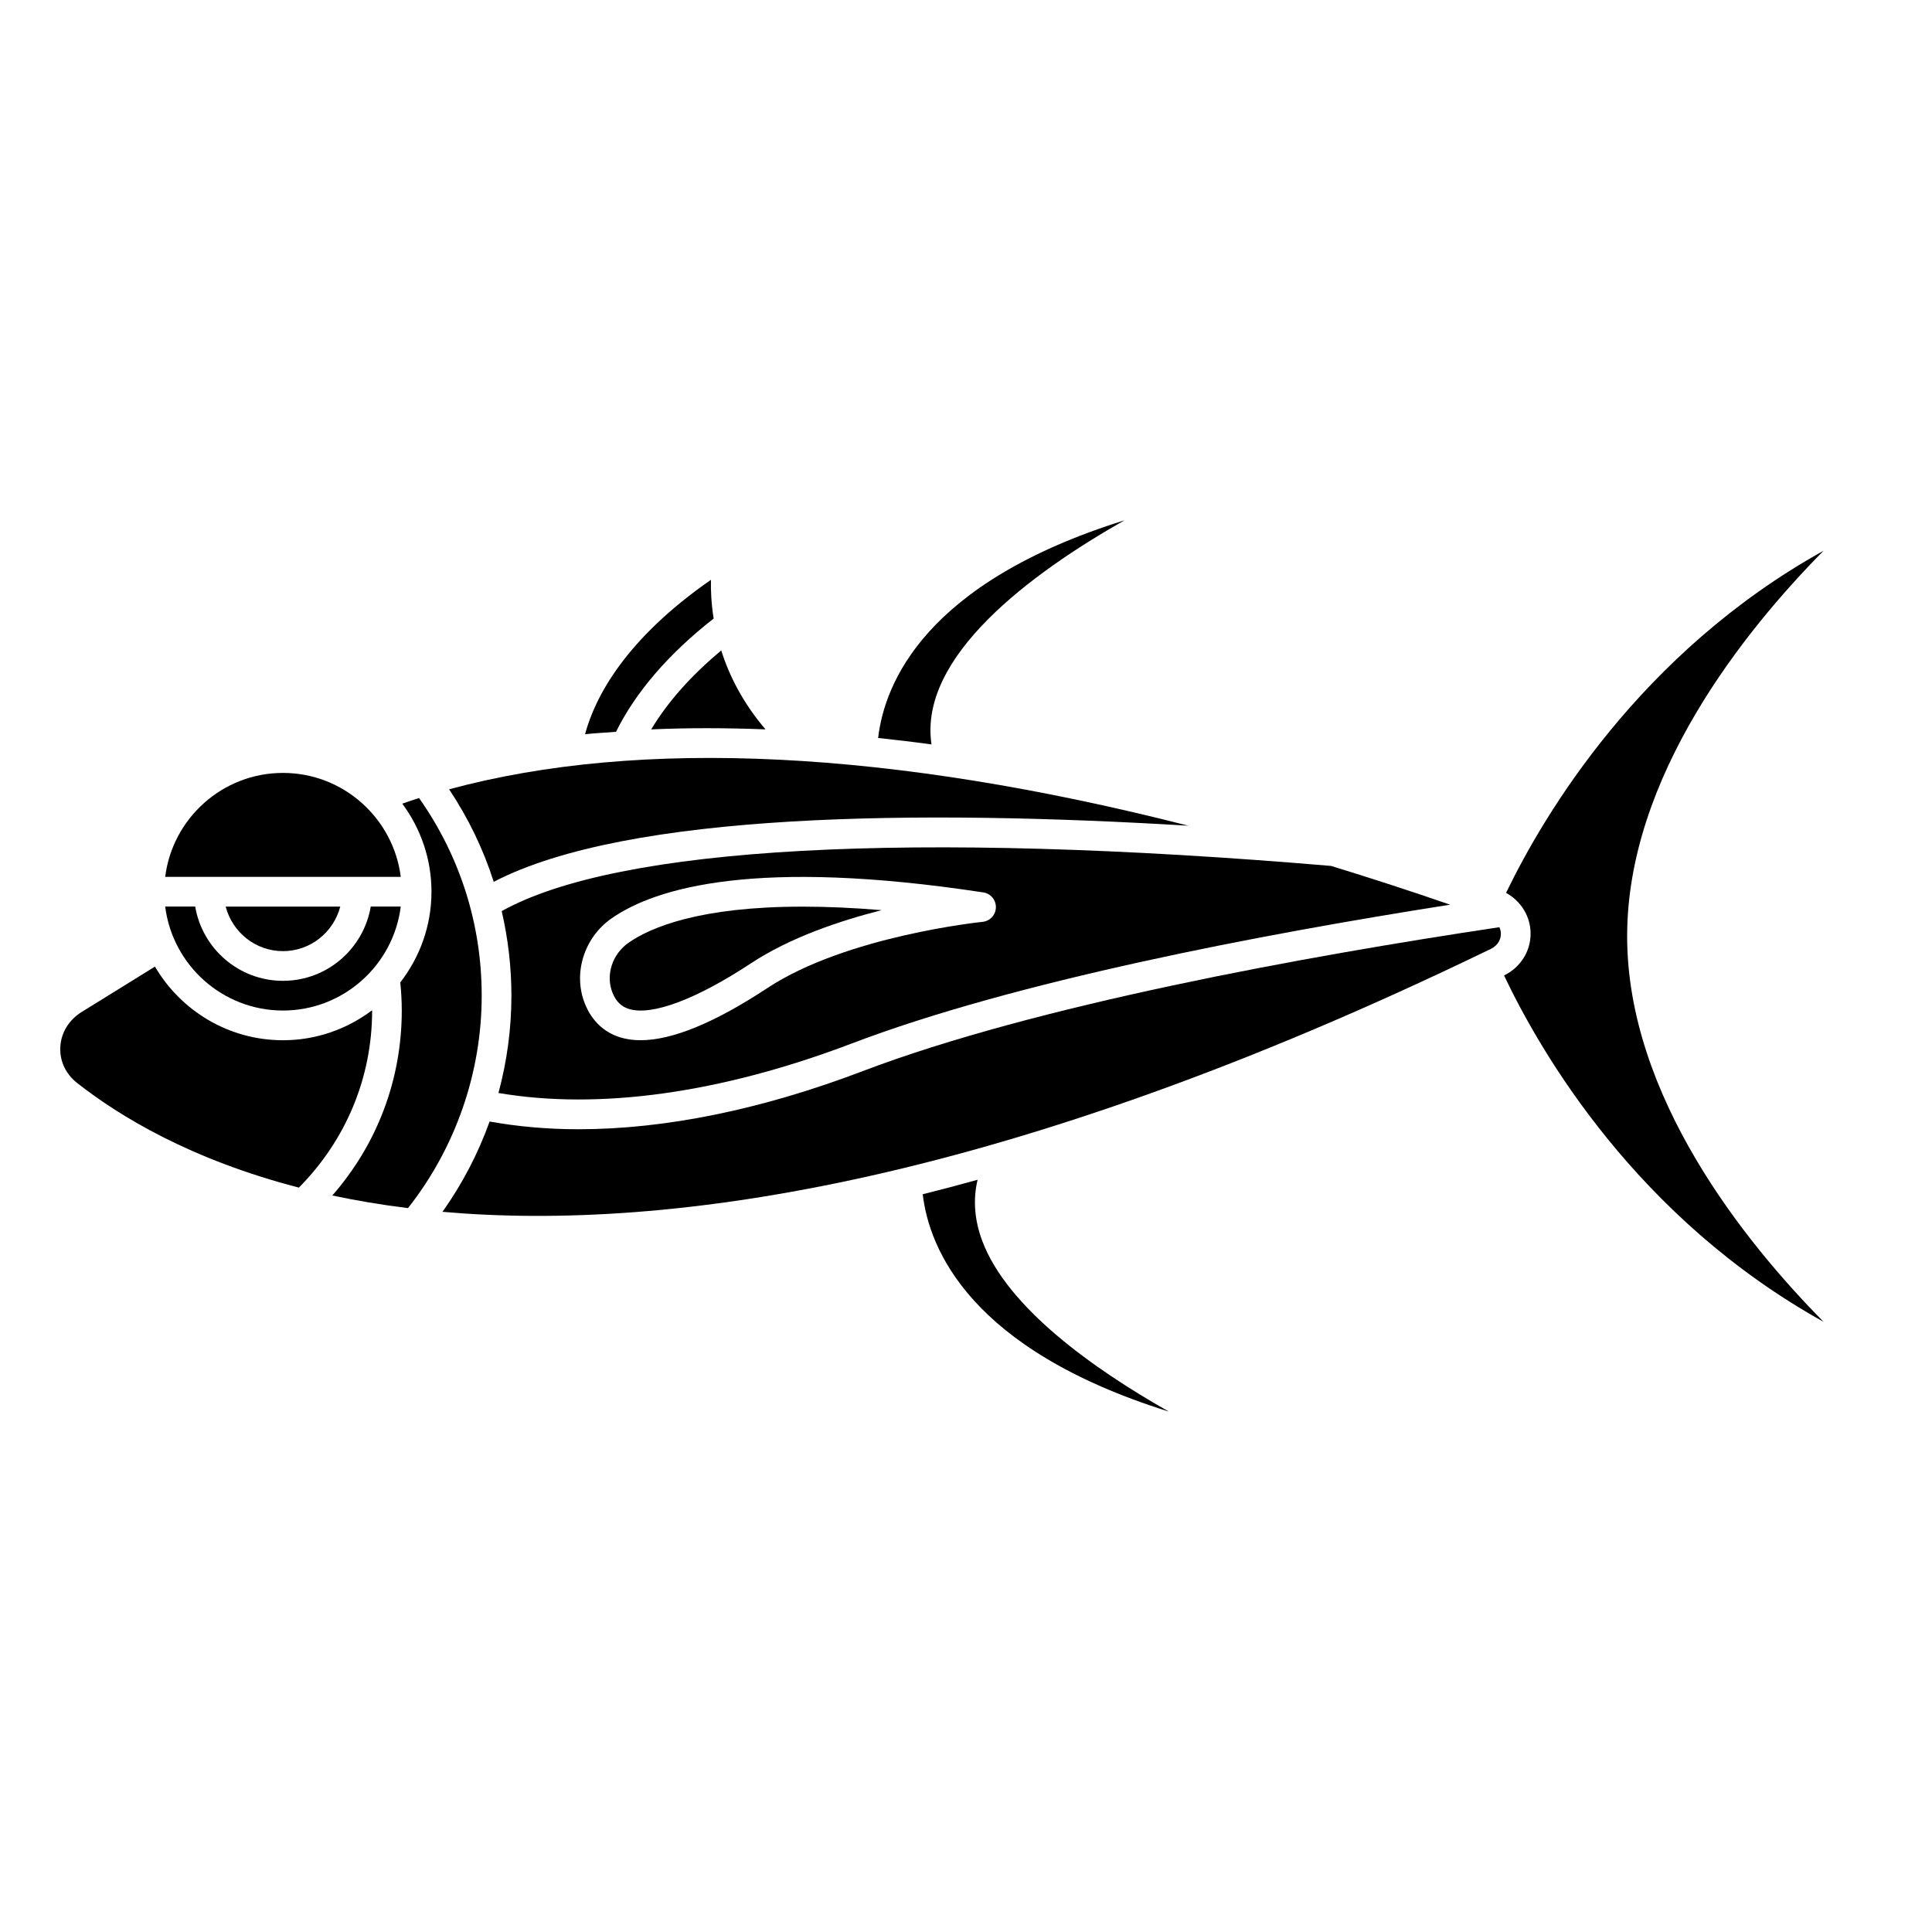
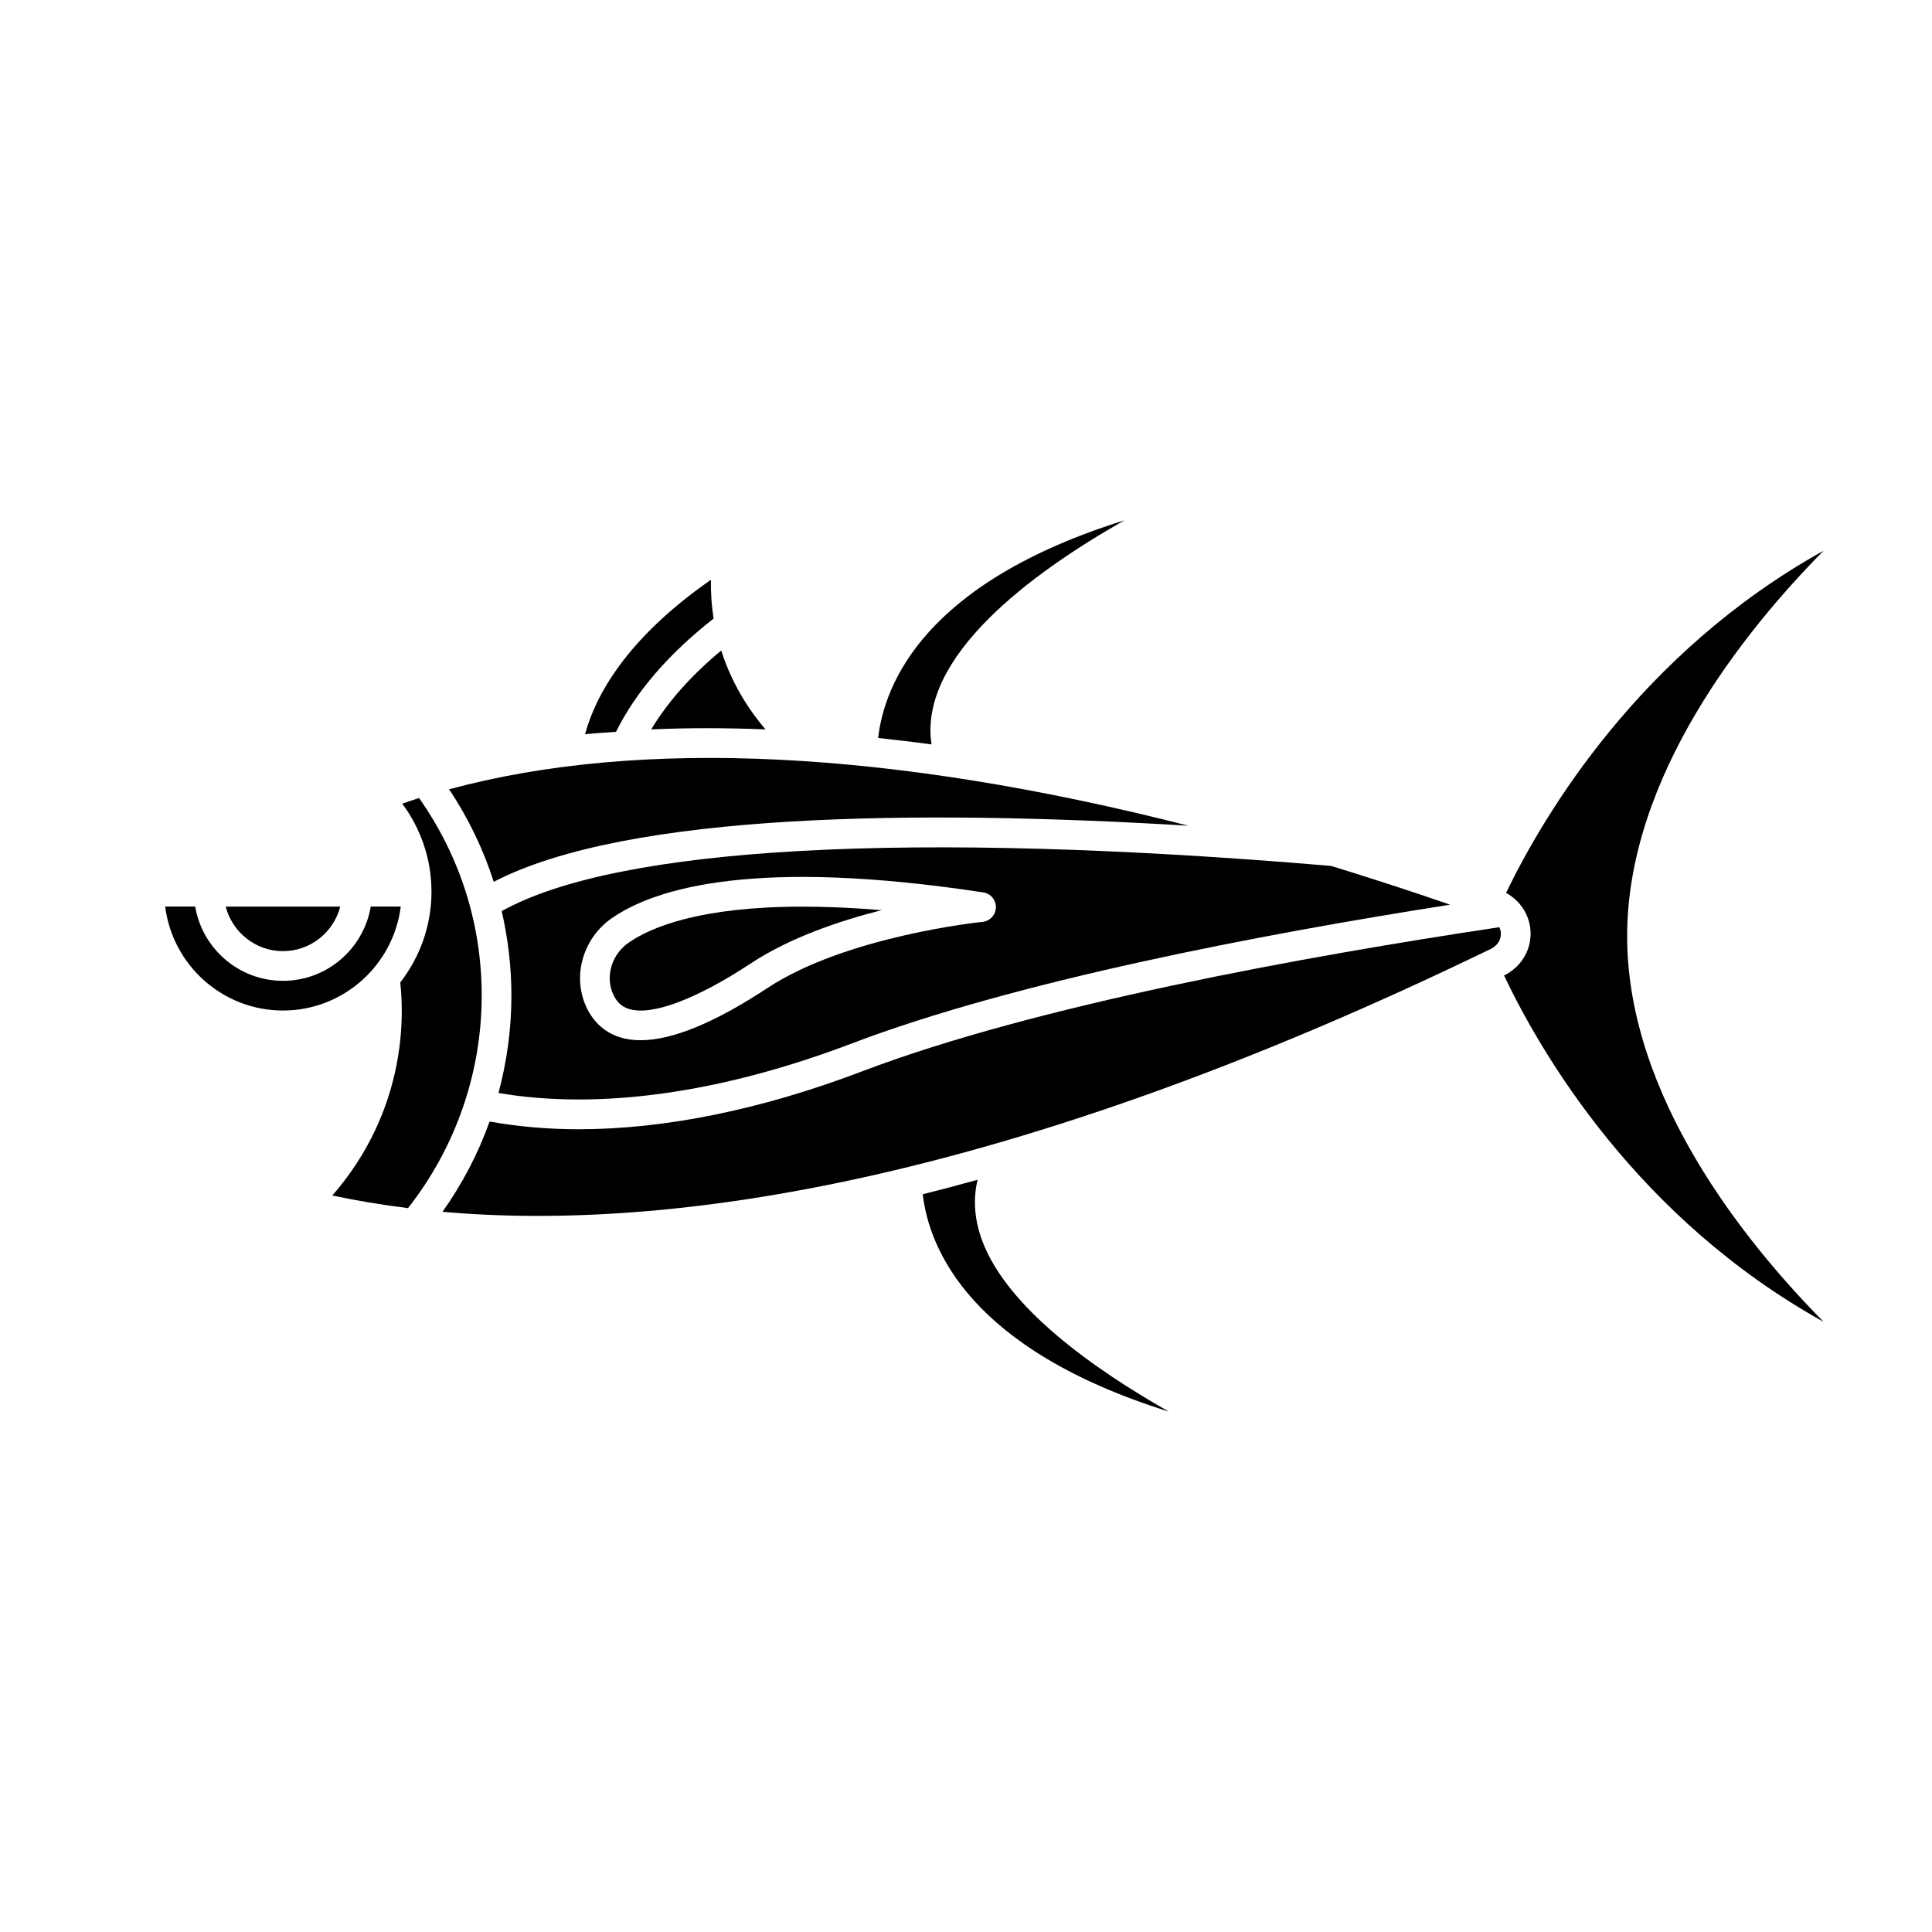
<svg xmlns="http://www.w3.org/2000/svg" fill="#000000" width="800px" height="800px" version="1.1" viewBox="144 144 512 512">
  <g>
    <path d="m333.12 307.92c-0.609-3.867-0.781-7.367-0.711-10.27-22.777 15.832-30.695 31.047-33.367 40.926 2.68-0.281 5.469-0.43 8.207-0.637 5.238-10.574 13.922-20.652 25.871-30.02z" />
    <path d="m458.94 362.82c-78.633-20.051-145.18-23.375-195.92-9.648 5.098 7.66 9.07 15.883 11.824 24.52 35.484-18.461 112.98-19.164 184.1-14.871z" />
    <path d="m316.57 337.3c9.734-0.438 19.852-0.418 30.297-0.004-6.027-7.066-9.625-14.277-11.73-20.914-8.043 6.691-14.227 13.699-18.566 20.918z" />
    <path d="m276.96 385.46c1.672 7.269 2.57 14.766 2.57 22.406 0 8.762-1.18 17.434-3.434 25.785 26.73 4.551 58.988 0.055 93.664-13.133 43.191-16.426 107.65-28.789 158.54-36.766-10.703-3.703-21.199-7.098-31.547-10.273-111.36-9.457-189.02-5.199-219.8 11.98zm130.96-0.969c-0.051 1.984-1.57 3.617-3.547 3.812-0.359 0.035-36.043 3.715-56.992 17.531-13.957 9.199-25.23 13.836-33.617 13.836-1.984 0-3.801-0.254-5.465-0.777-4.281-1.344-7.496-4.418-9.289-8.891-3.219-8.023-0.246-17.535 7.062-22.625 11.762-8.184 38.395-16.02 98.504-6.879 1.965 0.293 3.394 2.008 3.344 3.992z" />
    <path d="m310.57 393.84c-4.332 3.016-6.121 8.582-4.254 13.23 0.922 2.301 2.297 3.672 4.336 4.309 6.043 1.891 17.848-2.527 32.395-12.117 10.215-6.731 23.254-11.188 34.617-14.062-7.781-0.645-14.738-0.93-20.949-0.93-27.199 0-40.195 5.426-46.145 9.57z" />
    <path d="m441.99 281.89c-52.867 16.5-63.598 43.195-65.277 57.68 4.664 0.504 9.363 1.051 14.145 1.707-3.5-23.258 26.336-45.32 51.133-59.387z" />
-     <path d="m218.99 348.83c-16.027 0-29.27 12.043-31.215 27.551h62.43c-1.945-15.508-15.191-27.551-31.215-27.551z" />
    <path d="m575.21 392.12c0-42.387 31.207-81.07 52.055-102.17-48.625 27.016-74.039 69.766-84.145 90.668 4 2.203 6.504 6.277 6.504 10.824 0 4.738-2.731 8.945-7.035 11.07 9.824 20.68 35.25 64.34 84.684 91.785-20.852-21.098-52.062-59.785-52.062-102.18z" />
    <path d="m404.32 472.88c-2.09-5.574-2.492-11.004-1.25-16.23-4.883 1.355-9.742 2.644-14.539 3.84 1.707 14.453 12.465 41.109 65.223 57.594-19.781-11.203-42.766-27.449-49.434-45.203z" />
    <path d="m255.05 355.48c-1.5 0.477-2.965 0.992-4.438 1.5 4.836 6.539 7.734 14.59 7.734 23.328 0 9.055-3.106 17.379-8.262 24.039 0.242 2.461 0.391 4.961 0.391 7.449 0 18.262-6.504 35.41-18.41 49.02 6.262 1.34 12.949 2.469 20.059 3.348 12.57-15.969 19.531-35.848 19.531-56.305 0-18.98-5.773-37.008-16.605-52.379z" />
    <path d="m218.99 396.06c7.312 0 13.426-5.039 15.184-11.809h-30.371c1.762 6.769 7.871 11.809 15.188 11.809z" />
-     <path d="m218.99 411.8c16.027 0 29.27-12.043 31.215-27.551h-7.953c-1.883 11.152-11.578 19.68-23.262 19.68-11.684 0-21.375-8.531-23.262-19.68h-7.953c1.949 15.508 15.188 27.551 31.215 27.551z" />
-     <path d="m242.61 411.73c-6.59 4.965-14.75 7.945-23.613 7.945-14.461 0-27.09-7.859-33.934-19.516l-19.41 12.02c-3.391 2.098-5.457 5.473-5.668 9.254-0.207 3.688 1.406 7.164 4.426 9.543 11.301 8.902 30.227 20.359 58.797 27.754 12.492-12.617 19.41-29.172 19.41-46.93-0.004-0.023-0.008-0.047-0.008-0.07z" />
+     <path d="m218.99 411.8c16.027 0 29.27-12.043 31.215-27.551h-7.953c-1.883 11.152-11.578 19.68-23.262 19.68-11.684 0-21.375-8.531-23.262-19.68h-7.953c1.949 15.508 15.188 27.551 31.215 27.551" />
    <path d="m372.57 427.88c-26.812 10.199-52.359 15.383-75.273 15.383-8.215 0-16.066-0.707-23.547-2.047-3.031 8.488-7.246 16.539-12.488 23.93 60.477 5.324 149.73-7.672 277.04-69.301 2.277-0.883 3.449-2.477 3.449-4.402 0-0.621-0.164-1.191-0.398-1.727-51.973 7.801-122.81 20.68-168.79 38.164z" />
  </g>
</svg>